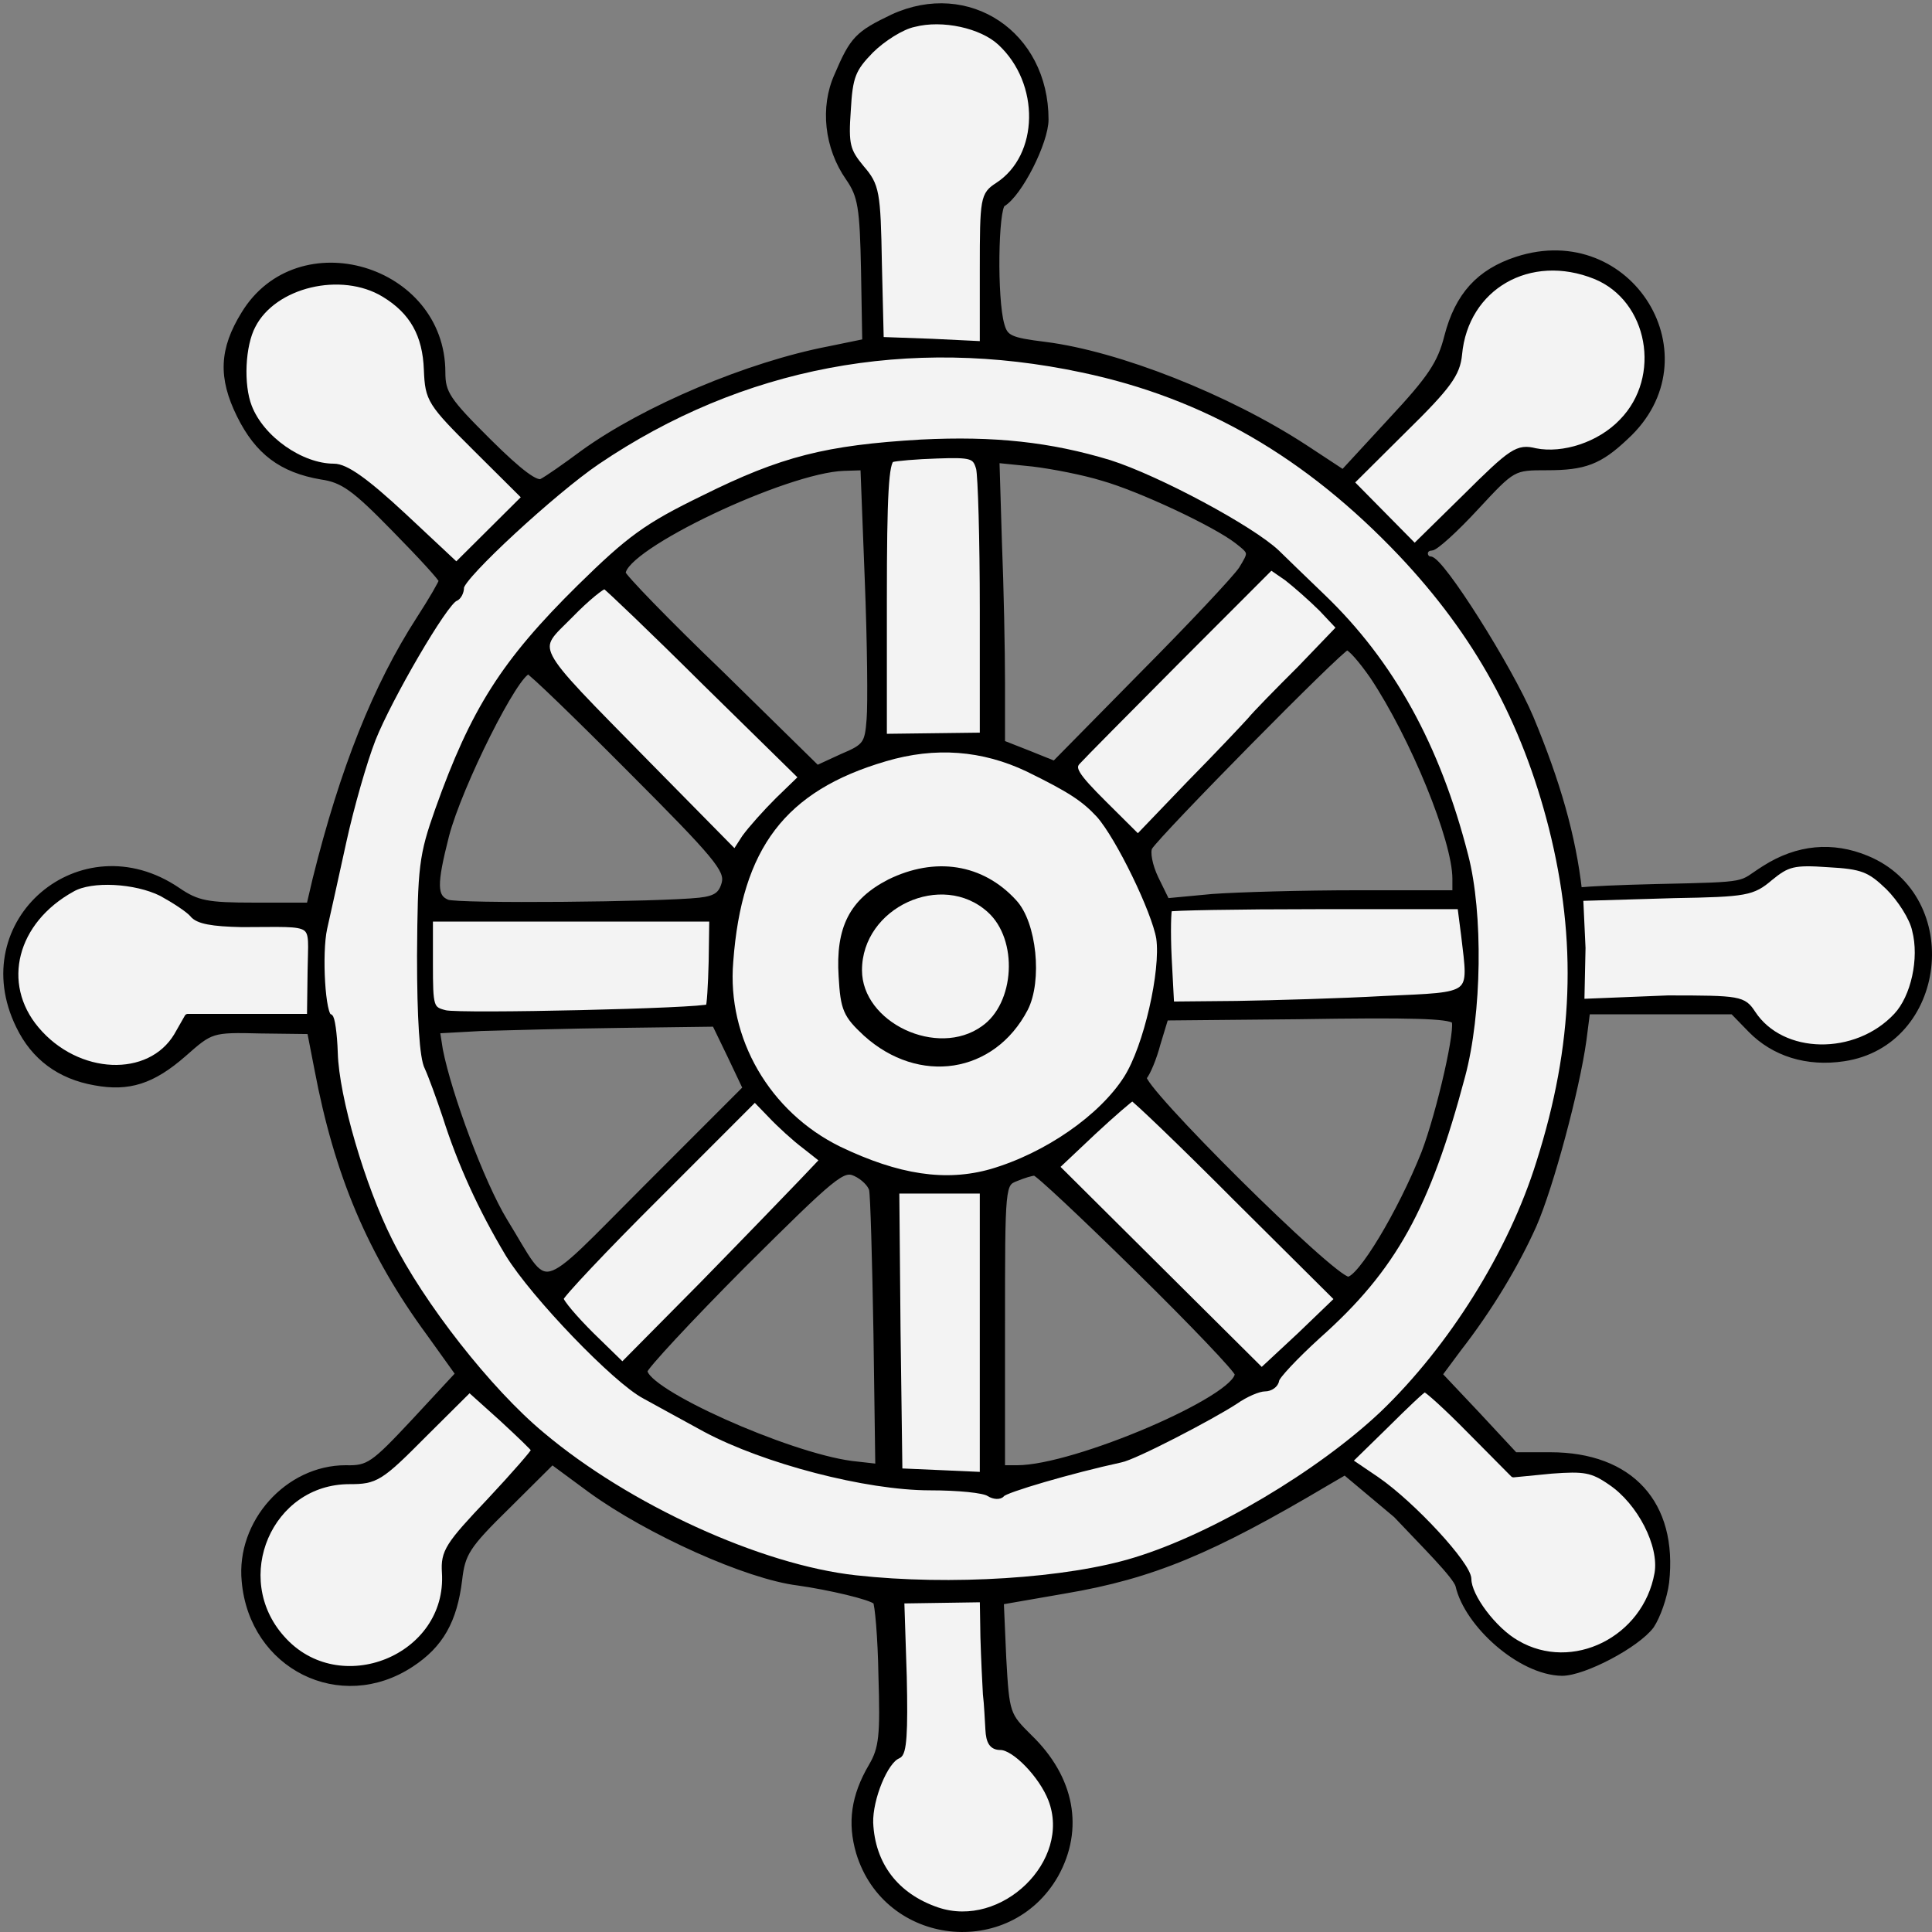
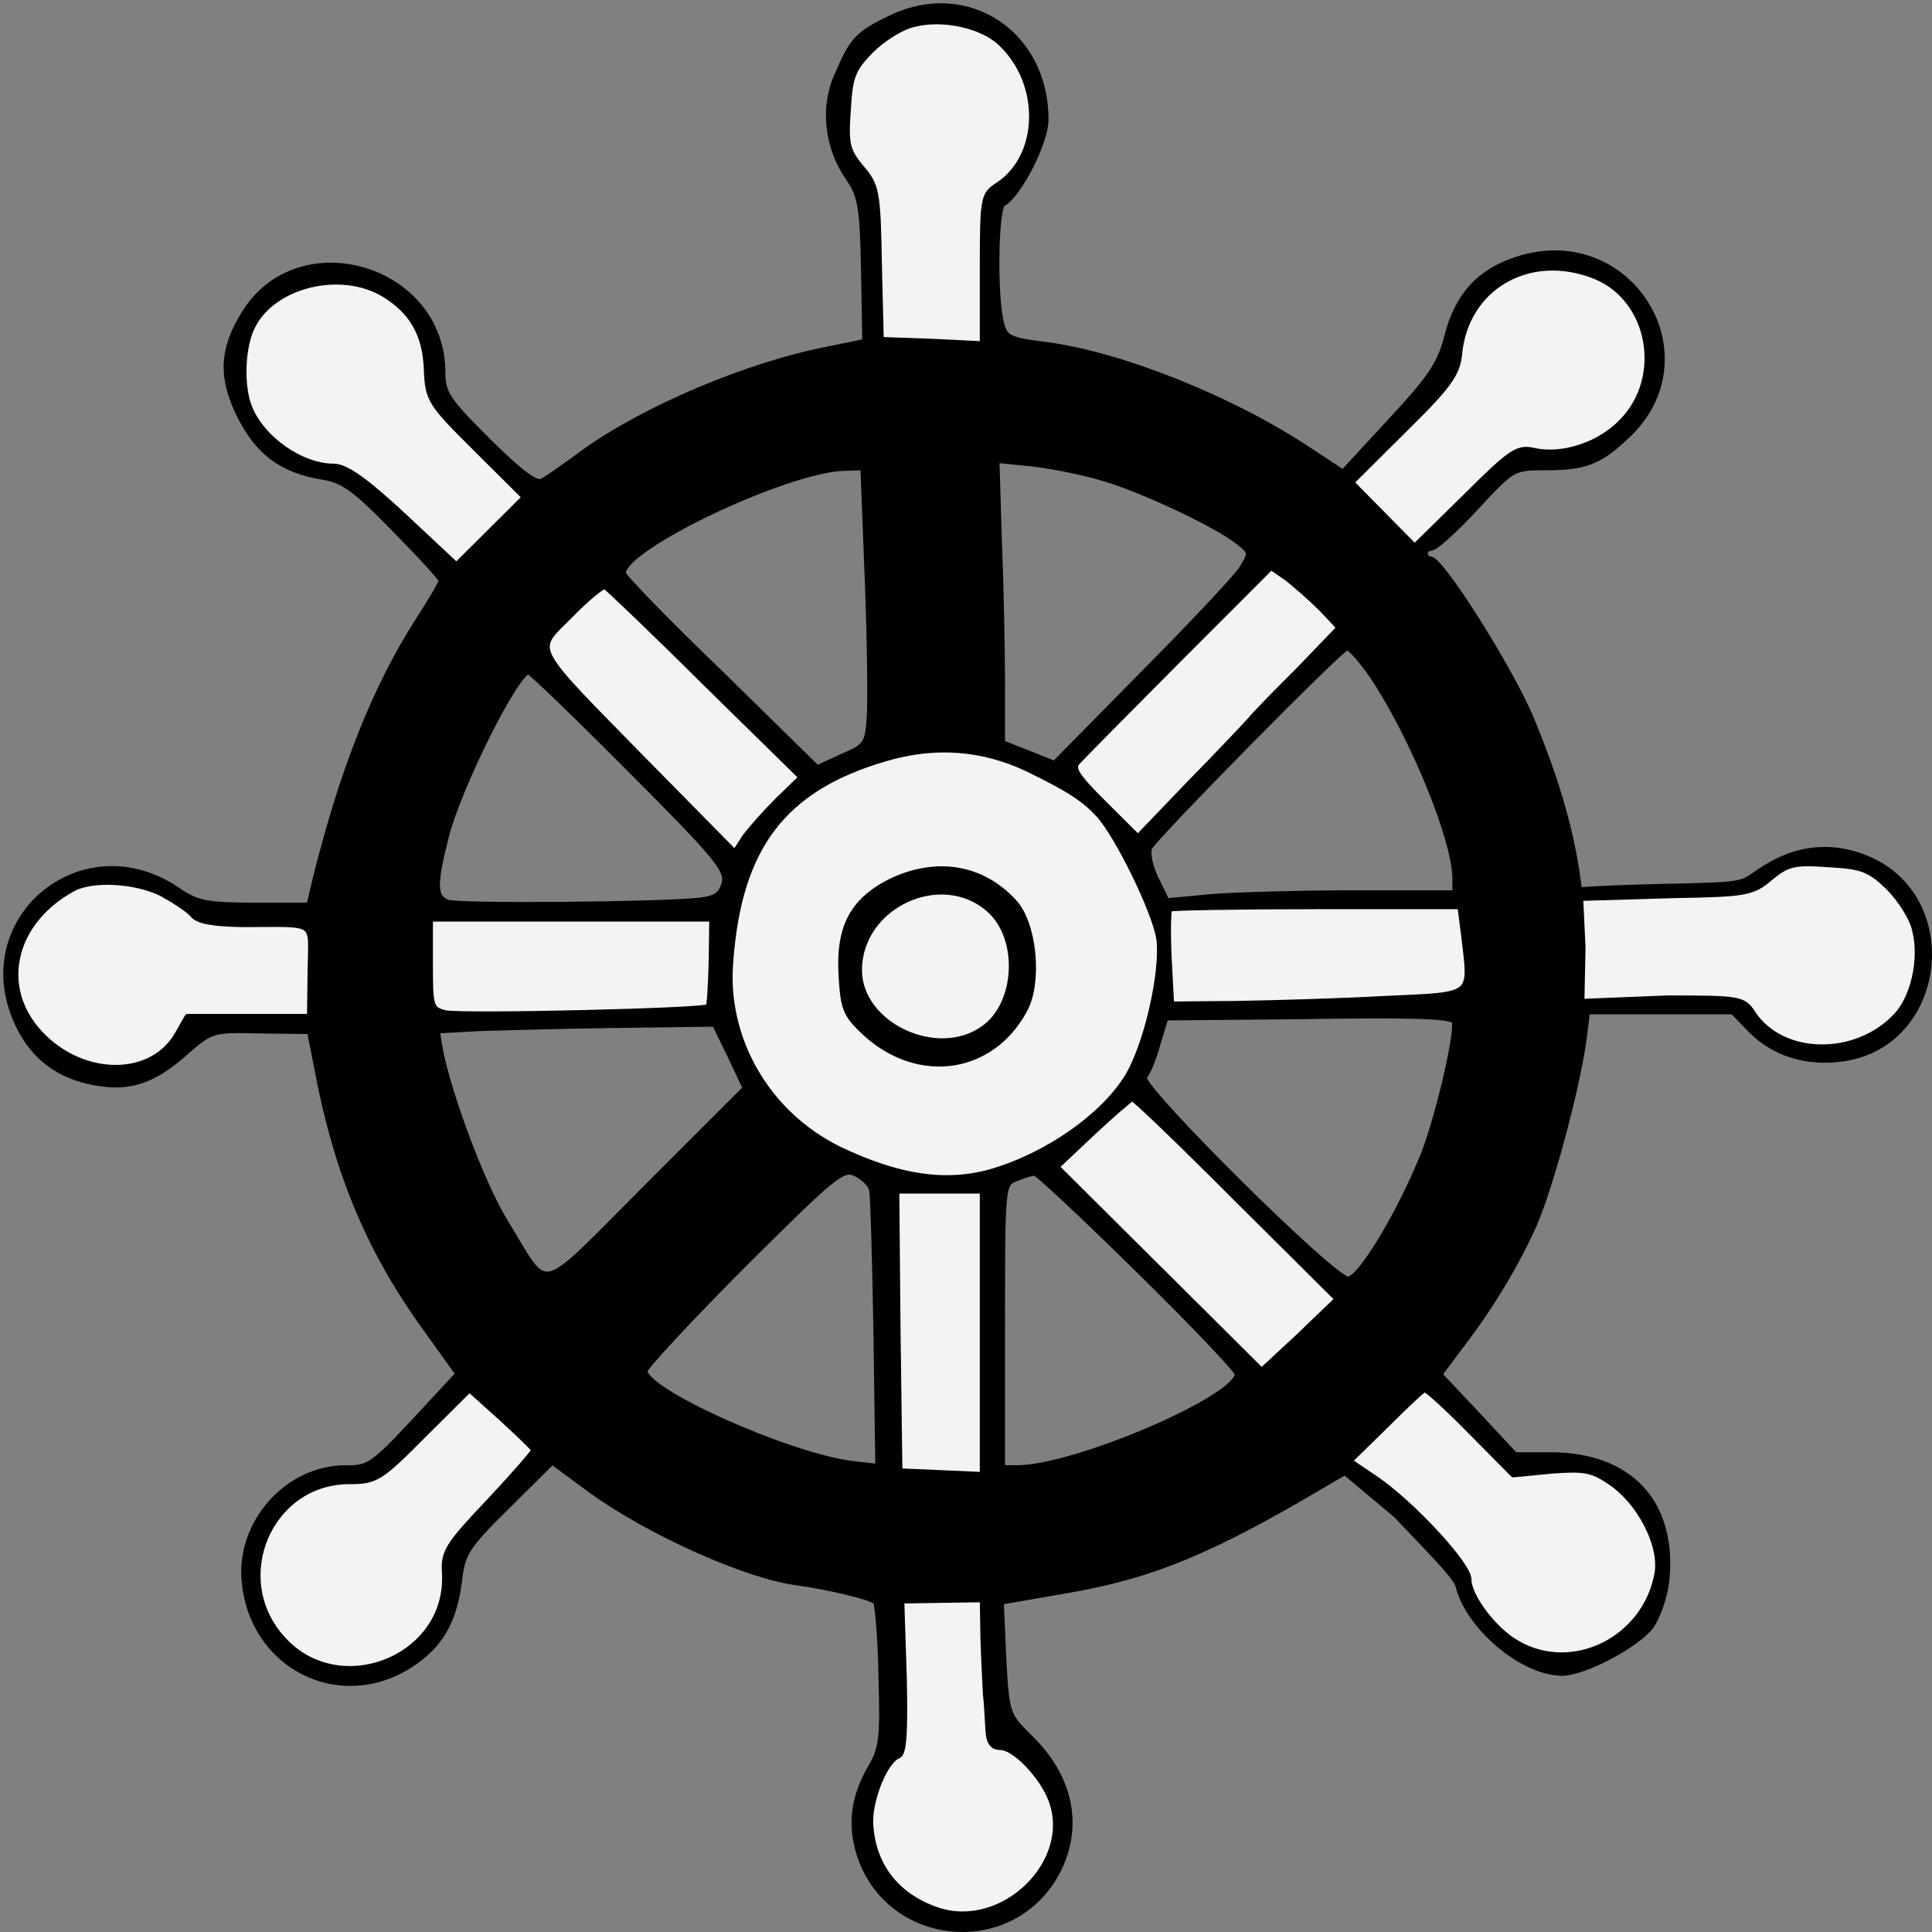
<svg xmlns="http://www.w3.org/2000/svg" version="1.1" viewBox="35 62 294 294" width="294" height="294">
  <rect x="35" y="62" width="294" height="294" fill="#808080" stroke="none" />
  <defs>
    <clipPath id="artboard_clip_path">
      <path d="M 35 62 L 329 62 L 329 356 L 35 356 Z" />
    </clipPath>
  </defs>
  <g id="Wheel,_Ship_s_(1)" fill="none" stroke-opacity="1" stroke-dasharray="none" stroke="none" fill-opacity="1">
    <title>Wheel, Ship's (1)</title>
    <g id="Wheel,_Ship_s_(1)_Layer_2" clip-path="url(#artboard_clip_path)">
      <title>Layer 2</title>
      <g id="Group_195">
        <g id="Graphic_217">
          <path d="M 275.333 198.357 C 277.926 198.602 282.574 198.785 287.458 198.821 C 297.394 198.915 298.34 198.727 303.545 196.093 C 309.79 192.894 314.143 192.518 318.969 194.964 C 324.079 197.504 326.444 201.738 326.16 207.947 C 325.971 212.086 325.403 213.592 323.132 216.038 C 316.792 222.717 309.128 223 302.788 216.696 L 299.097 213.027 L 287.458 213.592 L 275.914 214.156 L 275.724 204.466 C 275.671 202.398 275.542 200.37 275.333 198.357 Z M 202.767 134.659 C 208.445 136.258 219.895 141.621 223.301 144.255 C 225.572 146.042 225.572 146.042 223.963 148.677 C 223.017 150.088 216.204 157.332 208.823 164.764 L 195.481 178.312 L 191.506 176.712 L 187.438 175.113 L 187.438 166.081 C 187.438 161.095 187.248 151.405 186.964 144.443 L 186.586 131.93 L 192.169 132.495 C 195.292 132.871 200.023 133.812 202.767 134.659 Z M 167.093 150.182 L 167.093 150.182 C 167.471 159.684 167.566 169.186 167.377 171.444 C 167.093 175.207 166.809 175.678 163.213 177.183 L 159.333 178.97 L 144.572 164.482 C 136.339 156.579 129.715 149.711 129.715 149.241 C 129.715 145.196 154.602 133.436 163.402 133.153 L 166.43 133.059 Z M 243.93 164.858 C 250.08 174.078 256.515 189.79 256.515 195.717 L 256.515 197.974 L 241.564 197.974 C 233.237 197.974 223.396 198.257 219.516 198.539 L 212.514 199.197 L 210.81 195.717 C 209.864 193.741 209.486 191.671 209.864 190.918 C 211.189 188.755 239.009 160.531 239.955 160.437 C 240.523 160.437 242.226 162.412 243.93 164.858 Z M 130.945 179.064 C 144.099 192.236 145.802 194.305 145.329 196.375 C 144.856 198.163 144.004 198.821 141.449 199.103 C 135.393 199.762 104.639 200.044 103.031 199.386 C 100.949 198.539 100.949 196.563 102.841 189.131 C 104.828 181.51 113.534 164.106 115.427 164.106 C 115.805 164.106 122.807 170.879 130.945 179.064 Z M 256.326 217.261 C 257.177 218.013 254.149 231.279 251.784 237.488 C 248.188 246.52 242.037 256.774 240.145 256.774 C 237.779 256.774 207.972 227.139 209.012 225.916 C 209.58 225.258 210.526 223 211.094 220.836 L 212.324 216.79 L 232.291 216.602 C 250.08 216.32 255.38 216.508 256.326 217.261 Z M 146.18 222.623 L 148.546 227.61 L 133.5 242.662 C 116.373 259.785 118.739 259.221 111.736 247.837 C 108.235 242.098 103.22 228.55 101.895 221.777 L 101.422 218.766 L 108.235 218.39 C 112.02 218.296 121.483 218.013 129.431 217.919 L 143.815 217.731 Z M 167.755 243.039 C 167.944 243.885 168.228 253.764 168.418 264.959 L 168.701 285.281 L 164.538 284.81 C 154.697 283.493 133.027 273.803 133.027 270.604 C 133.027 270.04 139.746 262.796 147.978 254.517 C 161.888 240.687 163.213 239.558 165.2 240.499 C 166.43 241.063 167.566 242.192 167.755 243.039 Z M 208.255 255.175 C 216.583 263.36 223.396 270.51 223.396 271.075 C 223.396 274.838 198.604 285.469 189.803 285.469 L 187.438 285.469 L 187.438 263.83 C 187.438 242.192 187.438 242.098 189.614 241.251 C 190.75 240.781 191.98 240.405 192.453 240.405 C 192.831 240.31 199.928 246.99 208.255 255.175 Z M 275.245 197.545 C 274.292 189.219 271.956 181.078 267.87 171.256 C 264.653 163.635 254.244 147.171 252.635 147.171 C 252.162 147.171 251.784 146.701 251.784 146.231 C 251.784 145.666 252.257 145.29 252.825 145.29 C 253.392 145.29 256.42 142.561 259.543 139.175 C 265.221 133.059 265.221 133.059 270.425 133.059 C 276.103 133.059 278.374 132.213 282.348 128.449 C 295.501 116.407 283.011 95.992 265.883 101.543 C 260.111 103.424 256.894 106.999 255.285 113.208 C 254.244 117.348 252.73 119.606 246.674 126.097 L 239.388 134 L 233.521 130.143 C 221.692 122.428 205.133 115.937 194.061 114.526 C 188.668 113.867 187.911 113.491 187.343 111.421 C 186.207 107.47 186.397 93.734 187.532 92.981 C 190.087 91.476 194.061 83.573 194.061 80.186 C 194.061 67.203 182.328 59.395 170.878 64.663 C 165.579 67.203 164.822 67.956 162.456 73.507 C 160.28 78.305 160.942 84.42 164.159 89.03 C 166.052 91.758 166.336 93.546 166.525 103.142 L 166.714 114.055 L 161.226 115.184 C 148.924 117.536 133.122 124.216 123.754 130.99 C 121.104 132.965 118.265 134.941 117.508 135.317 C 116.657 135.882 114.102 134 109.276 129.202 C 103.031 122.993 102.273 121.864 102.273 118.665 C 102.273 102.766 80.415 96.274 72.182 109.822 C 68.87 115.184 68.681 119.418 71.52 125.157 C 74.264 130.707 77.86 133.436 83.916 134.471 C 87.228 134.941 89.026 136.258 95.082 142.467 C 99.056 146.513 102.273 149.994 102.273 150.37 C 102.273 150.652 100.759 153.287 98.867 156.203 C 92.243 166.458 87.228 179.064 83.064 195.811 L 82.118 199.856 L 73.791 199.856 C 66.505 199.856 64.991 199.574 61.962 197.504 C 47.39 187.626 30.168 202.302 37.927 218.108 C 40.198 222.812 44.078 225.728 49.472 226.669 C 54.582 227.61 58.177 226.481 62.909 222.341 C 67.072 218.672 67.167 218.578 74.642 218.766 L 82.213 218.86 L 83.348 224.693 C 86.376 240.687 91.391 252.635 100.381 264.865 L 104.828 271.075 L 98.11 278.319 C 91.865 284.998 91.108 285.563 87.606 285.469 C 78.806 285.469 71.425 293.748 72.277 302.591 C 73.412 315.574 86.849 322.254 97.542 315.198 C 101.99 312.282 104.071 308.612 104.828 302.403 C 105.302 298.358 105.964 297.229 112.209 291.114 L 119.022 284.34 L 124.889 288.668 C 133.69 295.065 148.735 301.839 156.495 302.779 C 161.131 303.438 167.661 304.943 168.323 305.696 C 168.607 305.978 169.08 311.058 169.175 316.986 C 169.458 326.111 169.269 328.087 167.661 330.815 C 165.011 335.331 164.443 339.377 165.768 343.892 C 169.932 357.628 188.478 359.698 195.575 347.279 C 199.455 340.317 198.036 332.603 191.601 326.394 C 188.195 323.007 188.1 322.818 187.627 314.351 L 187.248 305.696 L 196.995 304.003 C 210.337 301.745 219.327 297.981 236.927 287.539 L 239.672 285.939 L 247.5 292.5 C 251.569 296.828 256.61 301.779 256.988 303.285 C 258.313 309.118 266.356 316.421 272.696 316.515 C 276.008 316.515 284.051 312.282 286.228 309.365 C 287.174 307.954 288.215 305.037 288.499 302.779 C 289.824 290.831 283.105 283.493 270.898 283.493 L 265.505 283.493 L 259.732 277.284 L 253.96 271.169 L 256.894 267.217 C 261.72 261.008 265.694 254.328 268.343 248.401 C 270.898 242.568 274.873 227.798 275.914 220.271 L 276.481 215.85 L 287.647 215.85 L 298.719 215.85 L 301.463 218.672 C 304.964 222.247 309.979 223.846 315.562 223 C 330.797 220.742 333.352 198.633 319.063 192.706 C 313.859 190.542 308.56 191.013 303.545 194.211 C 299.476 196.751 301.965 196.705 287.029 197.028 C 281.057 197.174 277.307 197.355 275.245 197.545 Z" fill="black" />
          <path d="M 275.333 198.357 C 277.926 198.602 282.574 198.785 287.458 198.821 C 297.394 198.915 298.34 198.727 303.545 196.093 C 309.79 192.894 314.143 192.518 318.969 194.964 C 324.079 197.504 326.444 201.738 326.16 207.947 C 325.971 212.086 325.403 213.592 323.132 216.038 C 316.792 222.717 309.128 223 302.788 216.696 L 299.097 213.027 L 287.458 213.592 L 275.914 214.156 L 275.724 204.466 C 275.671 202.398 275.542 200.37 275.333 198.357 Z M 202.767 134.659 C 208.445 136.258 219.895 141.621 223.301 144.255 C 225.572 146.042 225.572 146.042 223.963 148.677 C 223.017 150.088 216.204 157.332 208.823 164.764 L 195.481 178.312 L 191.506 176.712 L 187.438 175.113 L 187.438 166.081 C 187.438 161.095 187.248 151.405 186.964 144.443 L 186.586 131.93 L 192.169 132.495 C 195.292 132.871 200.023 133.812 202.767 134.659 Z M 167.093 150.182 L 167.093 150.182 C 167.471 159.684 167.566 169.186 167.377 171.444 C 167.093 175.207 166.809 175.678 163.213 177.183 L 159.333 178.97 L 144.572 164.482 C 136.339 156.579 129.715 149.711 129.715 149.241 C 129.715 145.196 154.602 133.436 163.402 133.153 L 166.43 133.059 Z M 243.93 164.858 C 250.08 174.078 256.515 189.79 256.515 195.717 L 256.515 197.974 L 241.564 197.974 C 233.237 197.974 223.396 198.257 219.516 198.539 L 212.514 199.197 L 210.81 195.717 C 209.864 193.741 209.486 191.671 209.864 190.918 C 211.189 188.755 239.009 160.531 239.955 160.437 C 240.523 160.437 242.226 162.412 243.93 164.858 Z M 130.945 179.064 C 144.099 192.236 145.802 194.305 145.329 196.375 C 144.856 198.163 144.004 198.821 141.449 199.103 C 135.393 199.762 104.639 200.044 103.031 199.386 C 100.949 198.539 100.949 196.563 102.841 189.131 C 104.828 181.51 113.534 164.106 115.427 164.106 C 115.805 164.106 122.807 170.879 130.945 179.064 Z M 256.326 217.261 C 257.177 218.013 254.149 231.279 251.784 237.488 C 248.188 246.52 242.037 256.774 240.145 256.774 C 237.779 256.774 207.972 227.139 209.012 225.916 C 209.58 225.258 210.526 223 211.094 220.836 L 212.324 216.79 L 232.291 216.602 C 250.08 216.32 255.38 216.508 256.326 217.261 Z M 146.18 222.623 L 148.546 227.61 L 133.5 242.662 C 116.373 259.785 118.739 259.221 111.736 247.837 C 108.235 242.098 103.22 228.55 101.895 221.777 L 101.422 218.766 L 108.235 218.39 C 112.02 218.296 121.483 218.013 129.431 217.919 L 143.815 217.731 Z M 167.755 243.039 C 167.944 243.885 168.228 253.764 168.418 264.959 L 168.701 285.281 L 164.538 284.81 C 154.697 283.493 133.027 273.803 133.027 270.604 C 133.027 270.04 139.746 262.796 147.978 254.517 C 161.888 240.687 163.213 239.558 165.2 240.499 C 166.43 241.063 167.566 242.192 167.755 243.039 Z M 208.255 255.175 C 216.583 263.36 223.396 270.51 223.396 271.075 C 223.396 274.838 198.604 285.469 189.803 285.469 L 187.438 285.469 L 187.438 263.83 C 187.438 242.192 187.438 242.098 189.614 241.251 C 190.75 240.781 191.98 240.405 192.453 240.405 C 192.831 240.31 199.928 246.99 208.255 255.175 Z M 275.245 197.545 C 274.292 189.219 271.956 181.078 267.87 171.256 C 264.653 163.635 254.244 147.171 252.635 147.171 C 252.162 147.171 251.784 146.701 251.784 146.231 C 251.784 145.666 252.257 145.29 252.825 145.29 C 253.392 145.29 256.42 142.561 259.543 139.175 C 265.221 133.059 265.221 133.059 270.425 133.059 C 276.103 133.059 278.374 132.213 282.348 128.449 C 295.501 116.407 283.011 95.992 265.883 101.543 C 260.111 103.424 256.894 106.999 255.285 113.208 C 254.244 117.348 252.73 119.606 246.674 126.097 L 239.388 134 L 233.521 130.143 C 221.692 122.428 205.133 115.937 194.061 114.526 C 188.668 113.867 187.911 113.491 187.343 111.421 C 186.207 107.47 186.397 93.734 187.532 92.981 C 190.087 91.476 194.061 83.573 194.061 80.186 C 194.061 67.203 182.328 59.395 170.878 64.663 C 165.579 67.203 164.822 67.956 162.456 73.507 C 160.28 78.305 160.942 84.42 164.159 89.03 C 166.052 91.758 166.336 93.546 166.525 103.142 L 166.714 114.055 L 161.226 115.184 C 148.924 117.536 133.122 124.216 123.754 130.99 C 121.104 132.965 118.265 134.941 117.508 135.317 C 116.657 135.882 114.102 134 109.276 129.202 C 103.031 122.993 102.273 121.864 102.273 118.665 C 102.273 102.766 80.415 96.274 72.182 109.822 C 68.87 115.184 68.681 119.418 71.52 125.157 C 74.264 130.707 77.86 133.436 83.916 134.471 C 87.228 134.941 89.026 136.258 95.082 142.467 C 99.056 146.513 102.273 149.994 102.273 150.37 C 102.273 150.652 100.759 153.287 98.867 156.203 C 92.243 166.458 87.228 179.064 83.064 195.811 L 82.118 199.856 L 73.791 199.856 C 66.505 199.856 64.991 199.574 61.962 197.504 C 47.39 187.626 30.168 202.302 37.927 218.108 C 40.198 222.812 44.078 225.728 49.472 226.669 C 54.582 227.61 58.177 226.481 62.909 222.341 C 67.072 218.672 67.167 218.578 74.642 218.766 L 82.213 218.86 L 83.348 224.693 C 86.376 240.687 91.391 252.635 100.381 264.865 L 104.828 271.075 L 98.11 278.319 C 91.865 284.998 91.108 285.563 87.606 285.469 C 78.806 285.469 71.425 293.748 72.277 302.591 C 73.412 315.574 86.849 322.254 97.542 315.198 C 101.99 312.282 104.071 308.612 104.828 302.403 C 105.302 298.358 105.964 297.229 112.209 291.114 L 119.022 284.34 L 124.889 288.668 C 133.69 295.065 148.735 301.839 156.495 302.779 C 161.131 303.438 167.661 304.943 168.323 305.696 C 168.607 305.978 169.08 311.058 169.175 316.986 C 169.458 326.111 169.269 328.087 167.661 330.815 C 165.011 335.331 164.443 339.377 165.768 343.892 C 169.932 357.628 188.478 359.698 195.575 347.279 C 199.455 340.317 198.036 332.603 191.601 326.394 C 188.195 323.007 188.1 322.818 187.627 314.351 L 187.248 305.696 L 196.995 304.003 C 210.337 301.745 219.327 297.981 236.927 287.539 L 239.672 285.939 L 247.5 292.5 C 251.569 296.828 256.61 301.779 256.988 303.285 C 258.313 309.118 266.356 316.421 272.696 316.515 C 276.008 316.515 284.051 312.282 286.228 309.365 C 287.174 307.954 288.215 305.037 288.499 302.779 C 289.824 290.831 283.105 283.493 270.898 283.493 L 265.505 283.493 L 259.732 277.284 L 253.96 271.169 L 256.894 267.217 C 261.72 261.008 265.694 254.328 268.343 248.401 C 270.898 242.568 274.873 227.798 275.914 220.271 L 276.481 215.85 L 287.647 215.85 L 298.719 215.85 L 301.463 218.672 C 304.964 222.247 309.979 223.846 315.562 223 C 330.797 220.742 333.352 198.633 319.063 192.706 C 313.859 190.542 308.56 191.013 303.545 194.211 C 299.476 196.751 301.965 196.705 287.029 197.028 C 281.057 197.174 277.307 197.355 275.245 197.545 Z" stroke="black" stroke-linecap="round" stroke-linejoin="round" stroke-width="1" />
        </g>
        <g id="Graphic_216">
          <path d="M 187.248 68.426 C 193.872 74.542 193.683 85.831 186.87 90.253 C 184.693 91.664 184.599 92.135 184.599 103.048 L 184.599 114.432 L 176.839 114.055 L 168.985 113.773 L 168.701 102.107 C 168.512 91.194 168.323 90.253 166.052 87.619 C 163.875 84.985 163.592 84.044 163.97 78.775 C 164.254 73.601 164.727 72.472 167.471 69.649 C 169.269 67.862 172.203 65.98 174.095 65.604 C 178.448 64.475 184.41 65.792 187.248 68.426 Z" fill="#f3f3f3" />
          <path d="M 187.248 68.426 C 193.872 74.542 193.683 85.831 186.87 90.253 C 184.693 91.664 184.599 92.135 184.599 103.048 L 184.599 114.432 L 176.839 114.055 L 168.985 113.773 L 168.701 102.107 C 168.512 91.194 168.323 90.253 166.052 87.619 C 163.875 84.985 163.592 84.044 163.97 78.775 C 164.254 73.601 164.727 72.472 167.471 69.649 C 169.269 67.862 172.203 65.98 174.095 65.604 C 178.448 64.475 184.41 65.792 187.248 68.426 Z" stroke="black" stroke-linecap="round" stroke-linejoin="round" stroke-width="1" />
        </g>
        <g id="Graphic_215">
          <path d="M 277.806 103.989 C 286.322 107.47 288.499 119.418 281.875 126.192 C 278.469 129.767 272.885 131.554 268.627 130.707 C 265.978 130.049 265.126 130.613 258.029 137.669 L 250.27 145.29 L 245.444 140.398 L 240.523 135.411 L 248.566 127.415 C 255.38 120.735 256.704 118.853 256.988 115.937 C 257.934 105.588 267.776 99.943 277.806 103.989 Z" fill="#f3f3f3" />
          <path d="M 277.806 103.989 C 286.322 107.47 288.499 119.418 281.875 126.192 C 278.469 129.767 272.885 131.554 268.627 130.707 C 265.978 130.049 265.126 130.613 258.029 137.669 L 250.27 145.29 L 245.444 140.398 L 240.523 135.411 L 248.566 127.415 C 255.38 120.735 256.704 118.853 256.988 115.937 C 257.934 105.588 267.776 99.943 277.806 103.989 Z" stroke="black" stroke-linecap="round" stroke-linejoin="round" stroke-width="1" />
        </g>
        <g id="Graphic_214">
          <path d="M 93.473 106.717 C 97.826 109.351 99.813 112.926 100.002 118.289 C 100.192 122.805 100.476 123.275 107.573 130.331 L 114.953 137.669 L 109.654 142.938 L 104.45 148.112 L 96.407 140.586 C 90.634 135.223 87.606 133.059 85.808 133.059 C 80.793 133.059 74.737 128.826 72.845 123.934 C 71.52 120.547 71.804 114.526 73.412 111.515 C 76.63 105.212 86.944 102.766 93.473 106.717 Z" fill="#f3f3f3" />
          <path d="M 93.473 106.717 C 97.826 109.351 99.813 112.926 100.002 118.289 C 100.192 122.805 100.476 123.275 107.573 130.331 L 114.953 137.669 L 109.654 142.938 L 104.45 148.112 L 96.407 140.586 C 90.634 135.223 87.606 133.059 85.808 133.059 C 80.793 133.059 74.737 128.826 72.845 123.934 C 71.52 120.547 71.804 114.526 73.412 111.515 C 76.63 105.212 86.944 102.766 93.473 106.717 Z" stroke="black" stroke-linecap="round" stroke-linejoin="round" stroke-width="1" />
        </g>
        <g id="Graphic_213">
-           <path d="M 199.739 118.195 L 199.739 118.195 C 173.244 112.55 147.789 117.348 125.836 132.213 C 119.306 136.634 105.112 149.711 105.112 151.405 C 105.112 152.063 104.734 152.816 104.261 153.004 C 102.652 153.569 94.136 168.245 91.675 174.454 C 90.351 177.841 88.363 184.803 87.228 189.978 C 86.092 195.152 84.768 201.173 84.294 203.243 C 83.443 207.1 84.011 216.79 85.146 216.79 C 85.43 216.79 85.808 219.237 85.903 222.247 C 86.092 229.021 90.067 242.568 94.23 250.847 C 99.056 260.538 109.37 273.709 117.414 280.388 C 130.472 291.396 150.628 300.616 165.2 302.215 C 179.584 303.814 197.468 302.685 207.782 299.487 C 219.8 295.818 235.886 286.221 245.444 277.19 C 255.853 267.217 265.031 252.635 269.29 238.899 C 274.967 221.024 275.535 205.219 271.182 187.908 C 267.019 171.538 259.827 158.461 248.283 146.231 C 233.994 131.178 218.475 122.146 199.739 118.195 Z M 175.136 129.39 L 175.136 129.39 C 186.302 128.826 194.818 129.767 203.808 132.495 C 211.189 134.847 225.383 142.467 229.263 146.136 C 230.114 146.983 233.237 149.994 236.17 152.816 C 246.674 162.883 253.676 175.583 257.934 192.236 C 260.206 200.985 260.016 216.226 257.461 225.728 C 252.162 245.673 247.052 254.987 235.508 265.242 C 232.101 268.346 229.168 271.451 229.168 272.015 C 229.073 272.674 228.316 273.238 227.465 273.238 C 226.518 273.238 224.531 274.085 222.923 275.214 C 219.327 277.566 207.593 283.681 205.511 284.058 C 198.13 285.657 187.816 288.668 187.438 289.326 C 187.154 289.702 186.302 289.702 185.545 289.232 C 184.788 288.668 180.719 288.291 176.555 288.291 C 166.809 288.291 151.385 284.246 142.395 279.448 C 138.799 277.472 134.636 275.214 133.122 274.367 C 128.674 272.015 116.278 259.126 112.399 252.823 C 108.235 245.861 105.112 238.993 102.841 231.843 C 101.895 229.021 100.665 225.634 100.097 224.411 C 99.34 223 98.962 216.885 98.962 207.477 C 99.056 193.835 99.245 192.236 101.706 185.274 C 107.099 170.127 111.736 162.789 123.281 151.405 C 130.851 143.973 133.406 142.091 142.111 137.857 C 154.034 131.93 160.753 130.237 175.136 129.39 Z" fill="#f3f3f3" />
          <path d="M 199.739 118.195 L 199.739 118.195 C 173.244 112.55 147.789 117.348 125.836 132.213 C 119.306 136.634 105.112 149.711 105.112 151.405 C 105.112 152.063 104.734 152.816 104.261 153.004 C 102.652 153.569 94.136 168.245 91.675 174.454 C 90.351 177.841 88.363 184.803 87.228 189.978 C 86.092 195.152 84.768 201.173 84.294 203.243 C 83.443 207.1 84.011 216.79 85.146 216.79 C 85.43 216.79 85.808 219.237 85.903 222.247 C 86.092 229.021 90.067 242.568 94.23 250.847 C 99.056 260.538 109.37 273.709 117.414 280.388 C 130.472 291.396 150.628 300.616 165.2 302.215 C 179.584 303.814 197.468 302.685 207.782 299.487 C 219.8 295.818 235.886 286.221 245.444 277.19 C 255.853 267.217 265.031 252.635 269.29 238.899 C 274.967 221.024 275.535 205.219 271.182 187.908 C 267.019 171.538 259.827 158.461 248.283 146.231 C 233.994 131.178 218.475 122.146 199.739 118.195 Z M 175.136 129.39 L 175.136 129.39 C 186.302 128.826 194.818 129.767 203.808 132.495 C 211.189 134.847 225.383 142.467 229.263 146.136 C 230.114 146.983 233.237 149.994 236.17 152.816 C 246.674 162.883 253.676 175.583 257.934 192.236 C 260.206 200.985 260.016 216.226 257.461 225.728 C 252.162 245.673 247.052 254.987 235.508 265.242 C 232.101 268.346 229.168 271.451 229.168 272.015 C 229.073 272.674 228.316 273.238 227.465 273.238 C 226.518 273.238 224.531 274.085 222.923 275.214 C 219.327 277.566 207.593 283.681 205.511 284.058 C 198.13 285.657 187.816 288.668 187.438 289.326 C 187.154 289.702 186.302 289.702 185.545 289.232 C 184.788 288.668 180.719 288.291 176.555 288.291 C 166.809 288.291 151.385 284.246 142.395 279.448 C 138.799 277.472 134.636 275.214 133.122 274.367 C 128.674 272.015 116.278 259.126 112.399 252.823 C 108.235 245.861 105.112 238.993 102.841 231.843 C 101.895 229.021 100.665 225.634 100.097 224.411 C 99.34 223 98.962 216.885 98.962 207.477 C 99.056 193.835 99.245 192.236 101.706 185.274 C 107.099 170.127 111.736 162.789 123.281 151.405 C 130.851 143.973 133.406 142.091 142.111 137.857 C 154.034 131.93 160.753 130.237 175.136 129.39 Z" stroke="black" stroke-linecap="round" stroke-linejoin="round" stroke-width="1" />
        </g>
        <g id="Graphic_212">
          <path d="M 59.597 197.88 C 61.489 198.915 63.666 200.326 64.328 201.079 C 65.085 202.114 67.356 202.49 71.804 202.584 C 83.632 202.584 82.402 201.738 82.307 209.734 L 82.213 216.79 L 72.939 216.79 L 63.571 216.79 L 61.962 219.613 C 57.799 226.575 46.728 226.104 40.482 218.672 C 34.615 211.71 37.076 202.114 45.971 197.222 C 48.904 195.528 55.623 195.905 59.597 197.88 Z" fill="#f3f3f3" />
          <path d="M 59.597 197.88 C 61.489 198.915 63.666 200.326 64.328 201.079 C 65.085 202.114 67.356 202.49 71.804 202.584 C 83.632 202.584 82.402 201.738 82.307 209.734 L 82.213 216.79 L 72.939 216.79 L 63.571 216.79 L 61.962 219.613 C 57.799 226.575 46.728 226.104 40.482 218.672 C 34.615 211.71 37.076 202.114 45.971 197.222 C 48.904 195.528 55.623 195.905 59.597 197.88 Z" stroke="black" stroke-linecap="round" stroke-linejoin="round" stroke-width="1" />
        </g>
        <g id="Graphic_211">
          <path d="M 116.373 282.646 C 116.373 282.929 113.345 286.41 109.56 290.455 C 103.22 297.135 102.557 298.17 102.747 301.274 C 103.598 314.351 86.565 321.219 77.86 311.341 C 69.627 302.121 75.967 287.35 88.174 287.35 C 92.148 287.35 92.811 286.974 99.435 280.294 L 106.437 273.332 L 111.358 277.754 C 114.007 280.2 116.278 282.364 116.373 282.646 Z" fill="#f3f3f3" />
          <path d="M 116.373 282.646 C 116.373 282.929 113.345 286.41 109.56 290.455 C 103.22 297.135 102.557 298.17 102.747 301.274 C 103.598 314.351 86.565 321.219 77.86 311.341 C 69.627 302.121 75.967 287.35 88.174 287.35 C 92.148 287.35 92.811 286.974 99.435 280.294 L 106.437 273.332 L 111.358 277.754 C 114.007 280.2 116.278 282.364 116.373 282.646 Z" stroke="black" stroke-linecap="round" stroke-linejoin="round" stroke-width="1" />
        </g>
        <g id="Graphic_210">
          <path d="M 258.786 279.73 L 265.315 286.315 L 271.088 285.751 C 276.103 285.375 277.333 285.563 280.172 287.539 C 284.619 290.549 288.026 297.135 287.269 301.462 C 285.471 311.529 274.305 317.08 265.788 312.093 C 262.287 310.118 258.408 304.943 258.408 302.309 C 258.408 300.145 249.891 290.925 244.403 287.162 L 240.239 284.34 L 245.822 278.883 C 248.85 275.873 251.5 273.332 251.784 273.332 C 252.068 273.238 255.285 276.155 258.786 279.73 Z" fill="#f3f3f3" />
          <path d="M 258.786 279.73 L 265.315 286.315 L 271.088 285.751 C 276.103 285.375 277.333 285.563 280.172 287.539 C 284.619 290.549 288.026 297.135 287.269 301.462 C 285.471 311.529 274.305 317.08 265.788 312.093 C 262.287 310.118 258.408 304.943 258.408 302.309 C 258.408 300.145 249.891 290.925 244.403 287.162 L 240.239 284.34 L 245.822 278.883 C 248.85 275.873 251.5 273.332 251.784 273.332 C 252.068 273.238 255.285 276.155 258.786 279.73 Z" stroke="black" stroke-linecap="round" stroke-linejoin="round" stroke-width="1" />
        </g>
        <g id="Graphic_209">
          <path d="M 184.693 311.153 C 184.788 314.351 184.977 318.209 185.072 319.808 C 185.261 321.313 185.356 323.759 185.45 325.171 C 185.545 327.052 186.018 327.805 187.248 327.805 C 189.425 327.805 193.588 332.132 195.008 335.802 C 198.698 345.398 187.627 356.123 177.596 352.736 C 171.256 350.572 167.661 345.774 167.377 339.377 C 167.282 335.707 169.648 329.875 171.635 329.122 C 172.487 328.84 172.676 325.547 172.487 317.174 L 172.108 305.508 L 178.353 305.414 L 184.599 305.32 L 184.693 311.153 Z" fill="#f3f3f3" />
          <path d="M 184.693 311.153 C 184.788 314.351 184.977 318.209 185.072 319.808 C 185.261 321.313 185.356 323.759 185.45 325.171 C 185.545 327.052 186.018 327.805 187.248 327.805 C 189.425 327.805 193.588 332.132 195.008 335.802 C 198.698 345.398 187.627 356.123 177.596 352.736 C 171.256 350.572 167.661 345.774 167.377 339.377 C 167.282 335.707 169.648 329.875 171.635 329.122 C 172.487 328.84 172.676 325.547 172.487 317.174 L 172.108 305.508 L 178.353 305.414 L 184.599 305.32 L 184.693 311.153 Z" stroke="black" stroke-linecap="round" stroke-linejoin="round" stroke-width="1" />
        </g>
        <g id="Graphic_207">
-           <path d="M 184.031 133.248 C 184.315 134.471 184.599 144.067 184.599 154.698 L 184.599 173.984 L 177.029 174.078 L 169.458 174.172 L 169.458 153.192 C 169.458 137.293 169.742 132.213 170.689 131.836 C 171.256 131.648 174.474 131.366 177.596 131.272 C 182.895 131.084 183.463 131.272 184.031 133.248 Z" fill="#f3f3f3" />
          <path d="M 184.031 133.248 C 184.315 134.471 184.599 144.067 184.599 154.698 L 184.599 173.984 L 177.029 174.078 L 169.458 174.172 L 169.458 153.192 C 169.458 137.293 169.742 132.213 170.689 131.836 C 171.256 131.648 174.474 131.366 177.596 131.272 C 182.895 131.084 183.463 131.272 184.031 133.248 Z" stroke="black" stroke-linecap="round" stroke-linejoin="round" stroke-width="1" />
        </g>
        <g id="Graphic_206">
          <path d="M 236.17 154.604 L 238.915 157.52 L 232.858 163.823 C 229.452 167.21 226.045 170.691 225.288 171.632 C 224.531 172.479 220.368 176.901 216.015 181.322 L 208.161 189.507 L 202.956 184.333 C 198.604 180.005 197.941 178.876 198.982 177.841 C 199.644 177.089 206.552 170.127 214.312 162.318 L 228.411 148.206 L 230.871 149.9 C 232.196 150.935 234.562 153.004 236.17 154.604 Z" fill="#f3f3f3" />
          <path d="M 236.17 154.604 L 238.915 157.52 L 232.858 163.823 C 229.452 167.21 226.045 170.691 225.288 171.632 C 224.531 172.479 220.368 176.901 216.015 181.322 L 208.161 189.507 L 202.956 184.333 C 198.604 180.005 197.941 178.876 198.982 177.841 C 199.644 177.089 206.552 170.127 214.312 162.318 L 228.411 148.206 L 230.871 149.9 C 232.196 150.935 234.562 153.004 236.17 154.604 Z" stroke="black" stroke-linecap="round" stroke-linejoin="round" stroke-width="1" />
        </g>
        <g id="Graphic_205">
          <path d="M 142.395 165.893 L 157.062 180.287 L 153.467 183.768 C 151.574 185.65 149.303 188.19 148.357 189.507 L 146.843 191.859 L 133.406 178.218 C 115.237 159.684 116.089 161.283 121.767 155.544 C 124.227 153.004 126.687 151.029 127.066 151.123 C 127.444 151.311 134.352 157.896 142.395 165.893 Z" fill="#f3f3f3" />
          <path d="M 142.395 165.893 L 157.062 180.287 L 153.467 183.768 C 151.574 185.65 149.303 188.19 148.357 189.507 L 146.843 191.859 L 133.406 178.218 C 115.237 159.684 116.089 161.283 121.767 155.544 C 124.227 153.004 126.687 151.029 127.066 151.123 C 127.444 151.311 134.352 157.896 142.395 165.893 Z" stroke="black" stroke-linecap="round" stroke-linejoin="round" stroke-width="1" />
        </g>
        <g id="Graphic_204">
          <path d="M 191.452 178.953 C 197.919 182.119 200.008 183.504 202.297 185.977 C 205.281 189.34 210.754 200.617 211.45 204.771 C 212.147 209.717 209.56 221.291 206.475 226.138 C 202.695 232.073 194.337 237.91 185.88 240.383 C 178.915 242.361 171.652 241.273 162.598 236.92 C 151.753 231.579 145.087 220.203 146.082 208.332 C 147.375 190.824 154.141 181.921 169.662 177.37 C 177.323 175.095 184.586 175.689 191.452 178.953 Z" fill="#f3f3f3" />
          <path d="M 191.452 178.953 C 197.919 182.119 200.008 183.504 202.297 185.977 C 205.281 189.34 210.754 200.617 211.45 204.771 C 212.147 209.717 209.56 221.291 206.475 226.138 C 202.695 232.073 194.337 237.91 185.88 240.383 C 178.915 242.361 171.652 241.273 162.598 236.92 C 151.753 231.579 145.087 220.203 146.082 208.332 C 147.375 190.824 154.141 181.921 169.662 177.37 C 177.323 175.095 184.586 175.689 191.452 178.953 Z" stroke="black" stroke-linecap="round" stroke-linejoin="round" stroke-width="1" />
        </g>
        <g id="Graphic_203">
          <path d="M 257.84 204.278 C 258.975 213.968 259.638 213.404 245.633 214.062 C 238.915 214.438 228.789 214.721 223.206 214.815 L 213.176 214.909 L 212.798 207.759 C 212.608 203.807 212.703 200.421 212.892 200.232 C 213.081 200.044 223.206 199.856 235.319 199.856 L 257.272 199.856 L 257.84 204.278 Z" fill="#f3f3f3" />
          <path d="M 257.84 204.278 C 258.975 213.968 259.638 213.404 245.633 214.062 C 238.915 214.438 228.789 214.721 223.206 214.815 L 213.176 214.909 L 212.798 207.759 C 212.608 203.807 212.703 200.421 212.892 200.232 C 213.081 200.044 223.206 199.856 235.319 199.856 L 257.272 199.856 L 257.84 204.278 Z" stroke="black" stroke-linecap="round" stroke-linejoin="round" stroke-width="1" />
        </g>
        <g id="Graphic_202">
          <path d="M 143.341 208.323 C 143.247 211.992 143.058 215.097 142.868 215.285 C 142.111 215.944 105.018 216.79 102.747 216.226 C 100.476 215.661 100.381 215.285 100.381 208.7 L 100.381 201.738 L 121.956 201.738 L 143.436 201.738 L 143.341 208.323 Z" fill="#f3f3f3" />
          <path d="M 143.341 208.323 C 143.247 211.992 143.058 215.097 142.868 215.285 C 142.111 215.944 105.018 216.79 102.747 216.226 C 100.476 215.661 100.381 215.285 100.381 208.7 L 100.381 201.738 L 121.956 201.738 L 143.436 201.738 L 143.341 208.323 Z" stroke="black" stroke-linecap="round" stroke-linejoin="round" stroke-width="1" />
        </g>
        <g id="Graphic_201">
-           <path d="M 157.536 236.359 L 160.28 238.523 L 157.062 241.91 C 155.264 243.791 148.451 250.847 141.827 257.621 L 129.715 269.852 L 124.984 265.242 C 122.429 262.701 120.253 260.161 120.253 259.597 C 120.253 259.126 126.876 252.07 135.109 243.885 L 149.871 229.115 L 152.331 231.655 C 153.656 233.066 156.021 235.23 157.536 236.359 Z" fill="#f3f3f3" />
          <path d="M 157.536 236.359 L 160.28 238.523 L 157.062 241.91 C 155.264 243.791 148.451 250.847 141.827 257.621 L 129.715 269.852 L 124.984 265.242 C 122.429 262.701 120.253 260.161 120.253 259.597 C 120.253 259.126 126.876 252.07 135.109 243.885 L 149.871 229.115 L 152.331 231.655 C 153.656 233.066 156.021 235.23 157.536 236.359 Z" stroke="black" stroke-linecap="round" stroke-linejoin="round" stroke-width="1" />
        </g>
        <g id="Graphic_200">
          <path d="M 223.206 244.356 L 238.631 259.691 L 232.858 265.242 L 226.992 270.698 L 211.378 255.175 L 195.67 239.558 L 201.253 234.289 C 204.281 231.467 207.025 229.115 207.309 229.021 C 207.593 229.021 214.785 235.889 223.206 244.356 Z" fill="#f3f3f3" />
          <path d="M 223.206 244.356 L 238.631 259.691 L 232.858 265.242 L 226.992 270.698 L 211.378 255.175 L 195.67 239.558 L 201.253 234.289 C 204.281 231.467 207.025 229.115 207.309 229.021 C 207.593 229.021 214.785 235.889 223.206 244.356 Z" stroke="black" stroke-linecap="round" stroke-linejoin="round" stroke-width="1" />
        </g>
        <g id="Graphic_199">
          <path d="M 184.599 264.771 L 184.599 286.504 L 178.259 286.221 L 171.824 285.939 L 171.54 264.489 L 171.351 243.133 L 177.975 243.133 L 184.599 243.133 L 184.599 264.771 Z" fill="#f3f3f3" />
          <path d="M 184.599 264.771 L 184.599 286.504 L 178.259 286.221 L 171.824 285.939 L 171.54 264.489 L 171.351 243.133 L 177.975 243.133 L 184.599 243.133 L 184.599 264.771 Z" stroke="black" stroke-linecap="round" stroke-linejoin="round" stroke-width="1" />
        </g>
        <g id="Graphic_198">
          <path d="M 170.405 196.281 C 164.727 199.197 162.645 203.243 163.118 210.581 C 163.402 215.567 163.781 216.414 166.809 219.237 C 174.947 226.575 186.018 224.881 190.939 215.473 C 193.115 211.24 192.264 202.49 189.235 199.292 C 184.315 193.929 177.312 192.894 170.405 196.281 Z" fill="black" />
          <path d="M 170.405 196.281 C 164.727 199.197 162.645 203.243 163.118 210.581 C 163.402 215.567 163.781 216.414 166.809 219.237 C 174.947 226.575 186.018 224.881 190.939 215.473 C 193.115 211.24 192.264 202.49 189.235 199.292 C 184.315 193.929 177.312 192.894 170.405 196.281 Z" stroke="black" stroke-linecap="round" stroke-linejoin="round" stroke-width="1" />
        </g>
        <g id="Graphic_197">
          <path d="M 185.64 200.421 C 190.56 204.842 189.992 214.909 184.693 218.578 C 177.596 223.658 165.673 218.013 165.673 209.64 C 165.673 199.668 178.353 193.835 185.64 200.421 Z" fill="#f3f3f3" />
          <path d="M 185.64 200.421 C 190.56 204.842 189.992 214.909 184.693 218.578 C 177.596 223.658 165.673 218.013 165.673 209.64 C 165.673 199.668 178.353 193.835 185.64 200.421 Z" stroke="black" stroke-linecap="round" stroke-linejoin="round" stroke-width="1" />
        </g>
        <g id="Graphic_196">
          <path d="M 323.63 216.613 C 317.479 223.198 306.124 223.01 301.677 216.236 C 300.257 214.072 299.784 213.978 288.807 213.978 L 275.599 214.51 L 275.776 206.264 L 275.421 198.599 L 289.754 198.173 C 300.73 197.985 301.677 197.797 304.326 195.539 C 306.976 193.375 307.922 193.093 313.221 193.469 C 318.426 193.751 319.561 194.222 322.4 196.95 C 324.198 198.737 326.09 201.654 326.469 203.535 C 327.604 207.863 326.28 213.79 323.63 216.613 Z" fill="#f3f3f3" />
          <path d="M 323.63 216.613 C 317.479 223.198 306.124 223.01 301.677 216.236 C 300.257 214.072 299.784 213.978 288.807 213.978 L 275.599 214.51 L 275.776 206.264 L 275.421 198.599 L 289.754 198.173 C 300.73 197.985 301.677 197.797 304.326 195.539 C 306.976 193.375 307.922 193.093 313.221 193.469 C 318.426 193.751 319.561 194.222 322.4 196.95 C 324.198 198.737 326.09 201.654 326.469 203.535 C 327.604 207.863 326.28 213.79 323.63 216.613 Z" stroke="black" stroke-linecap="round" stroke-linejoin="round" stroke-width="1" />
        </g>
      </g>
    </g>
  </g>
</svg>